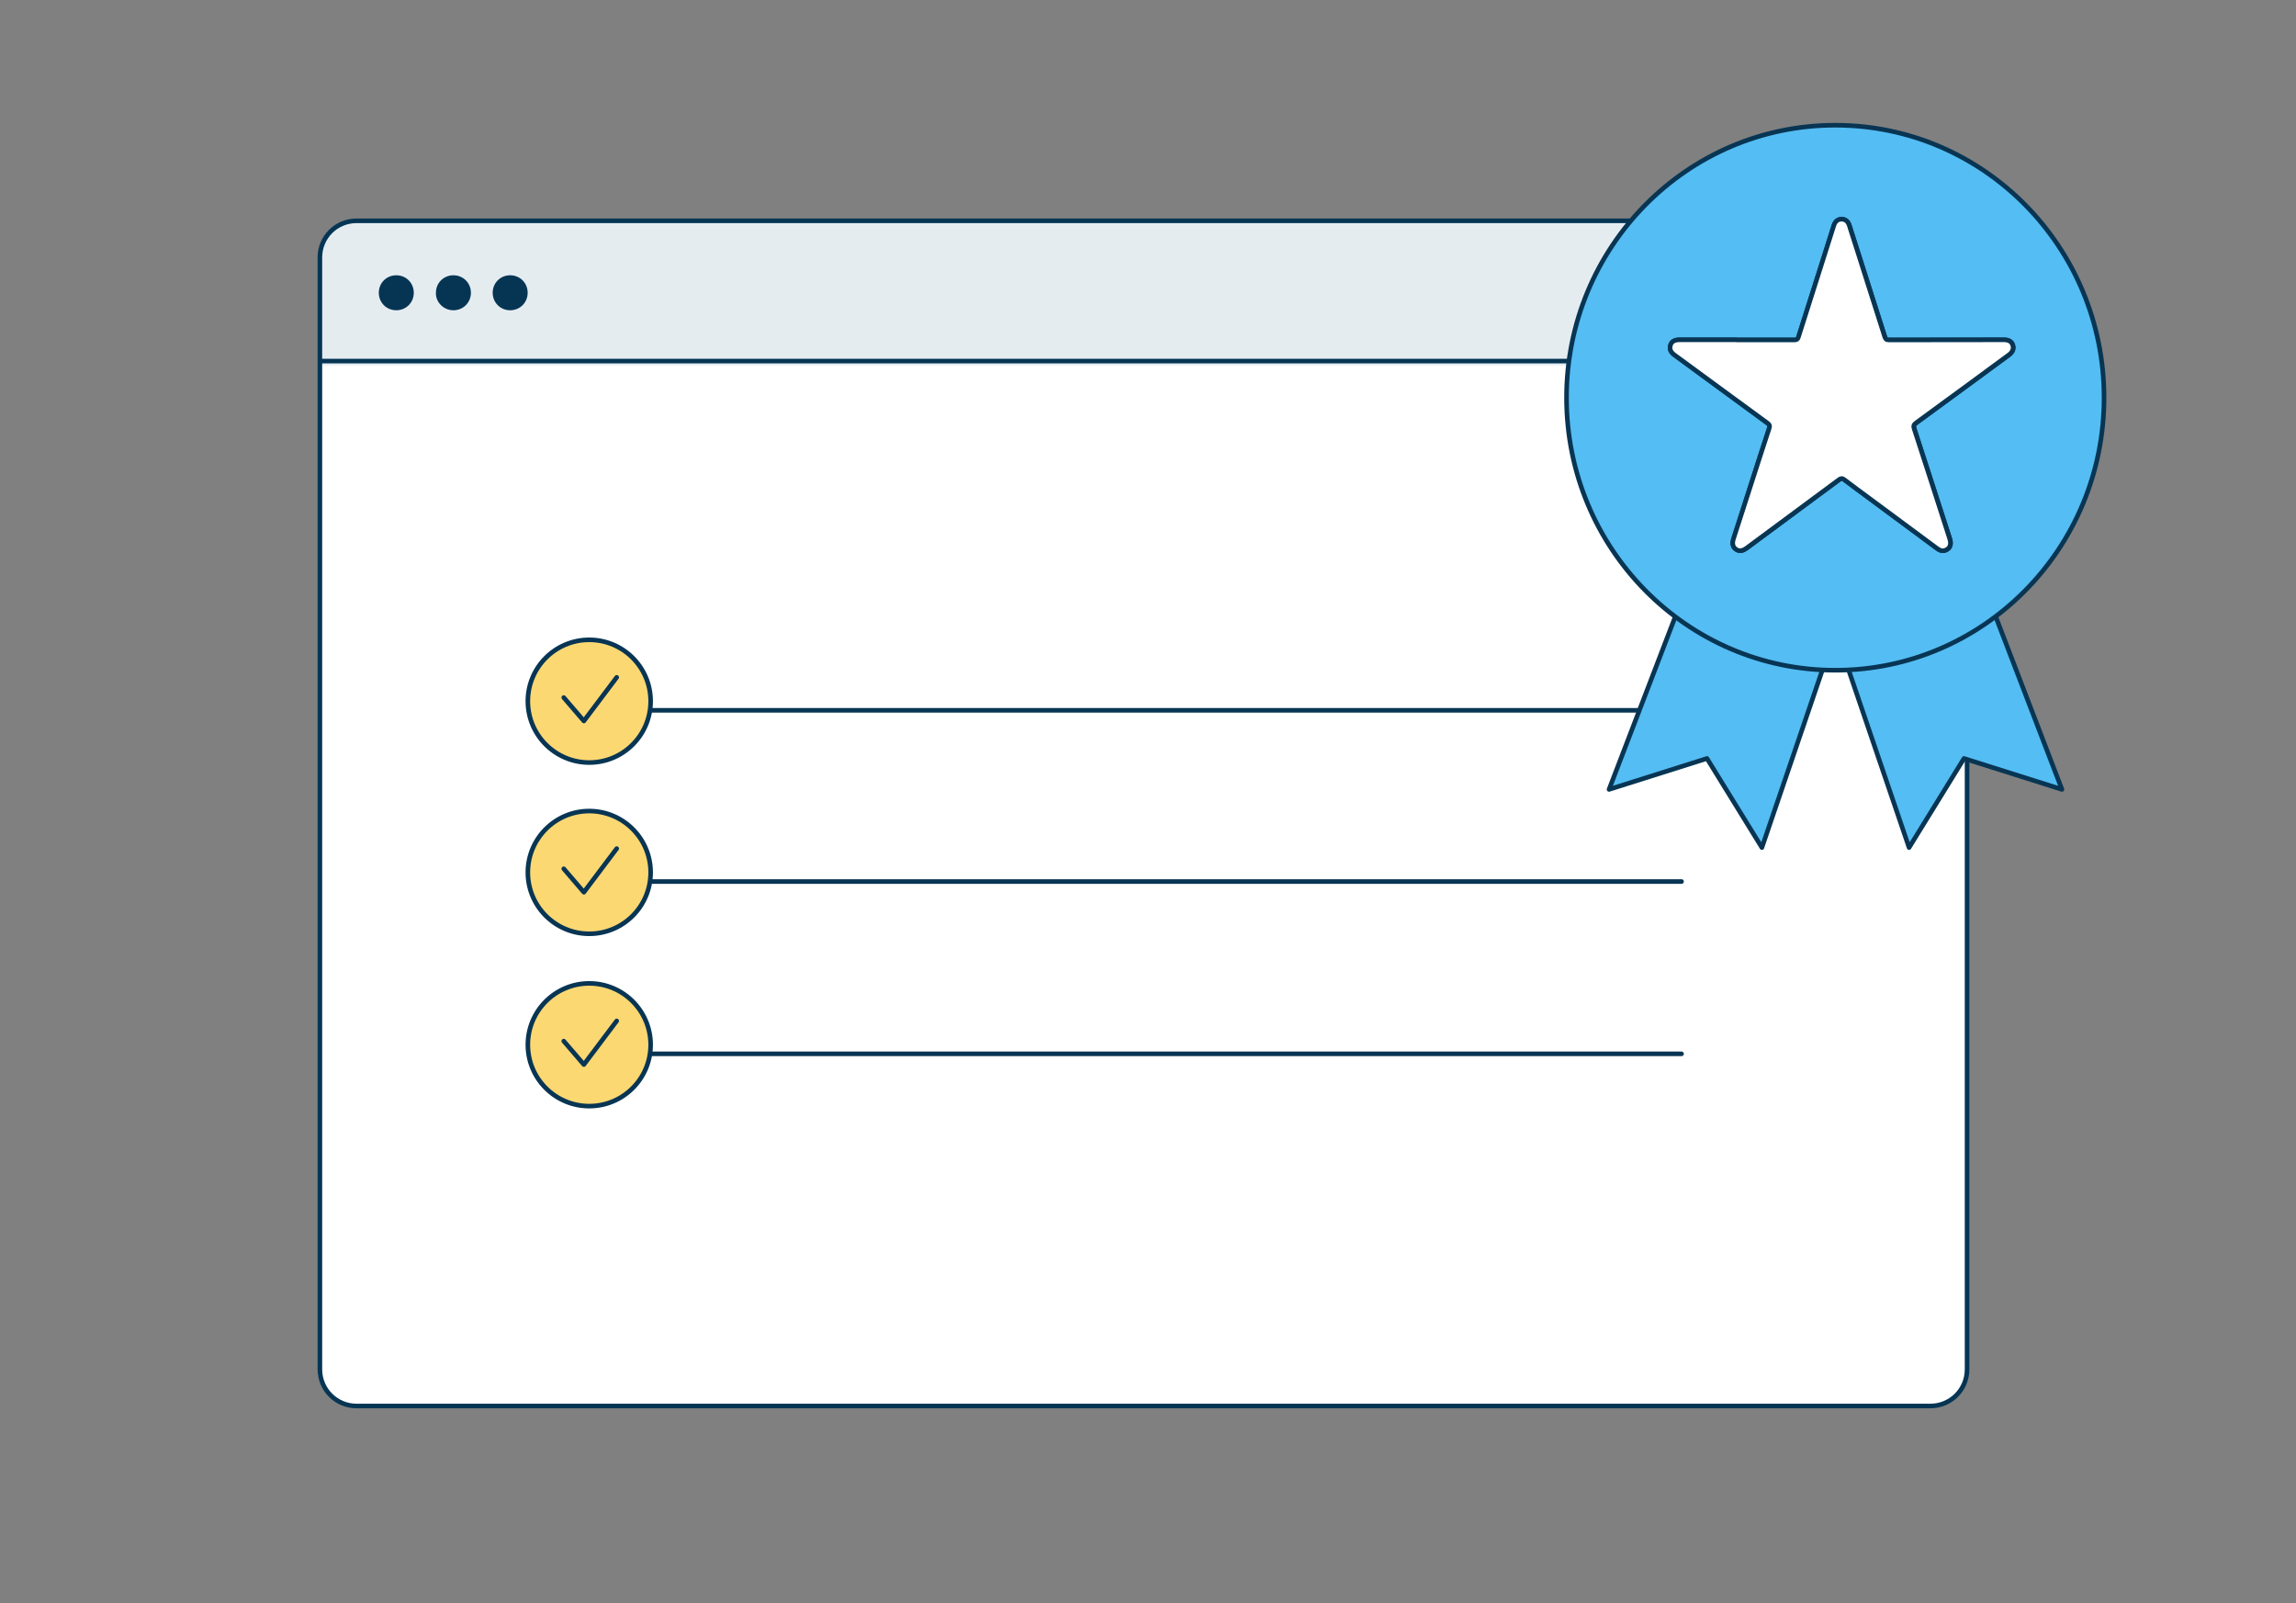
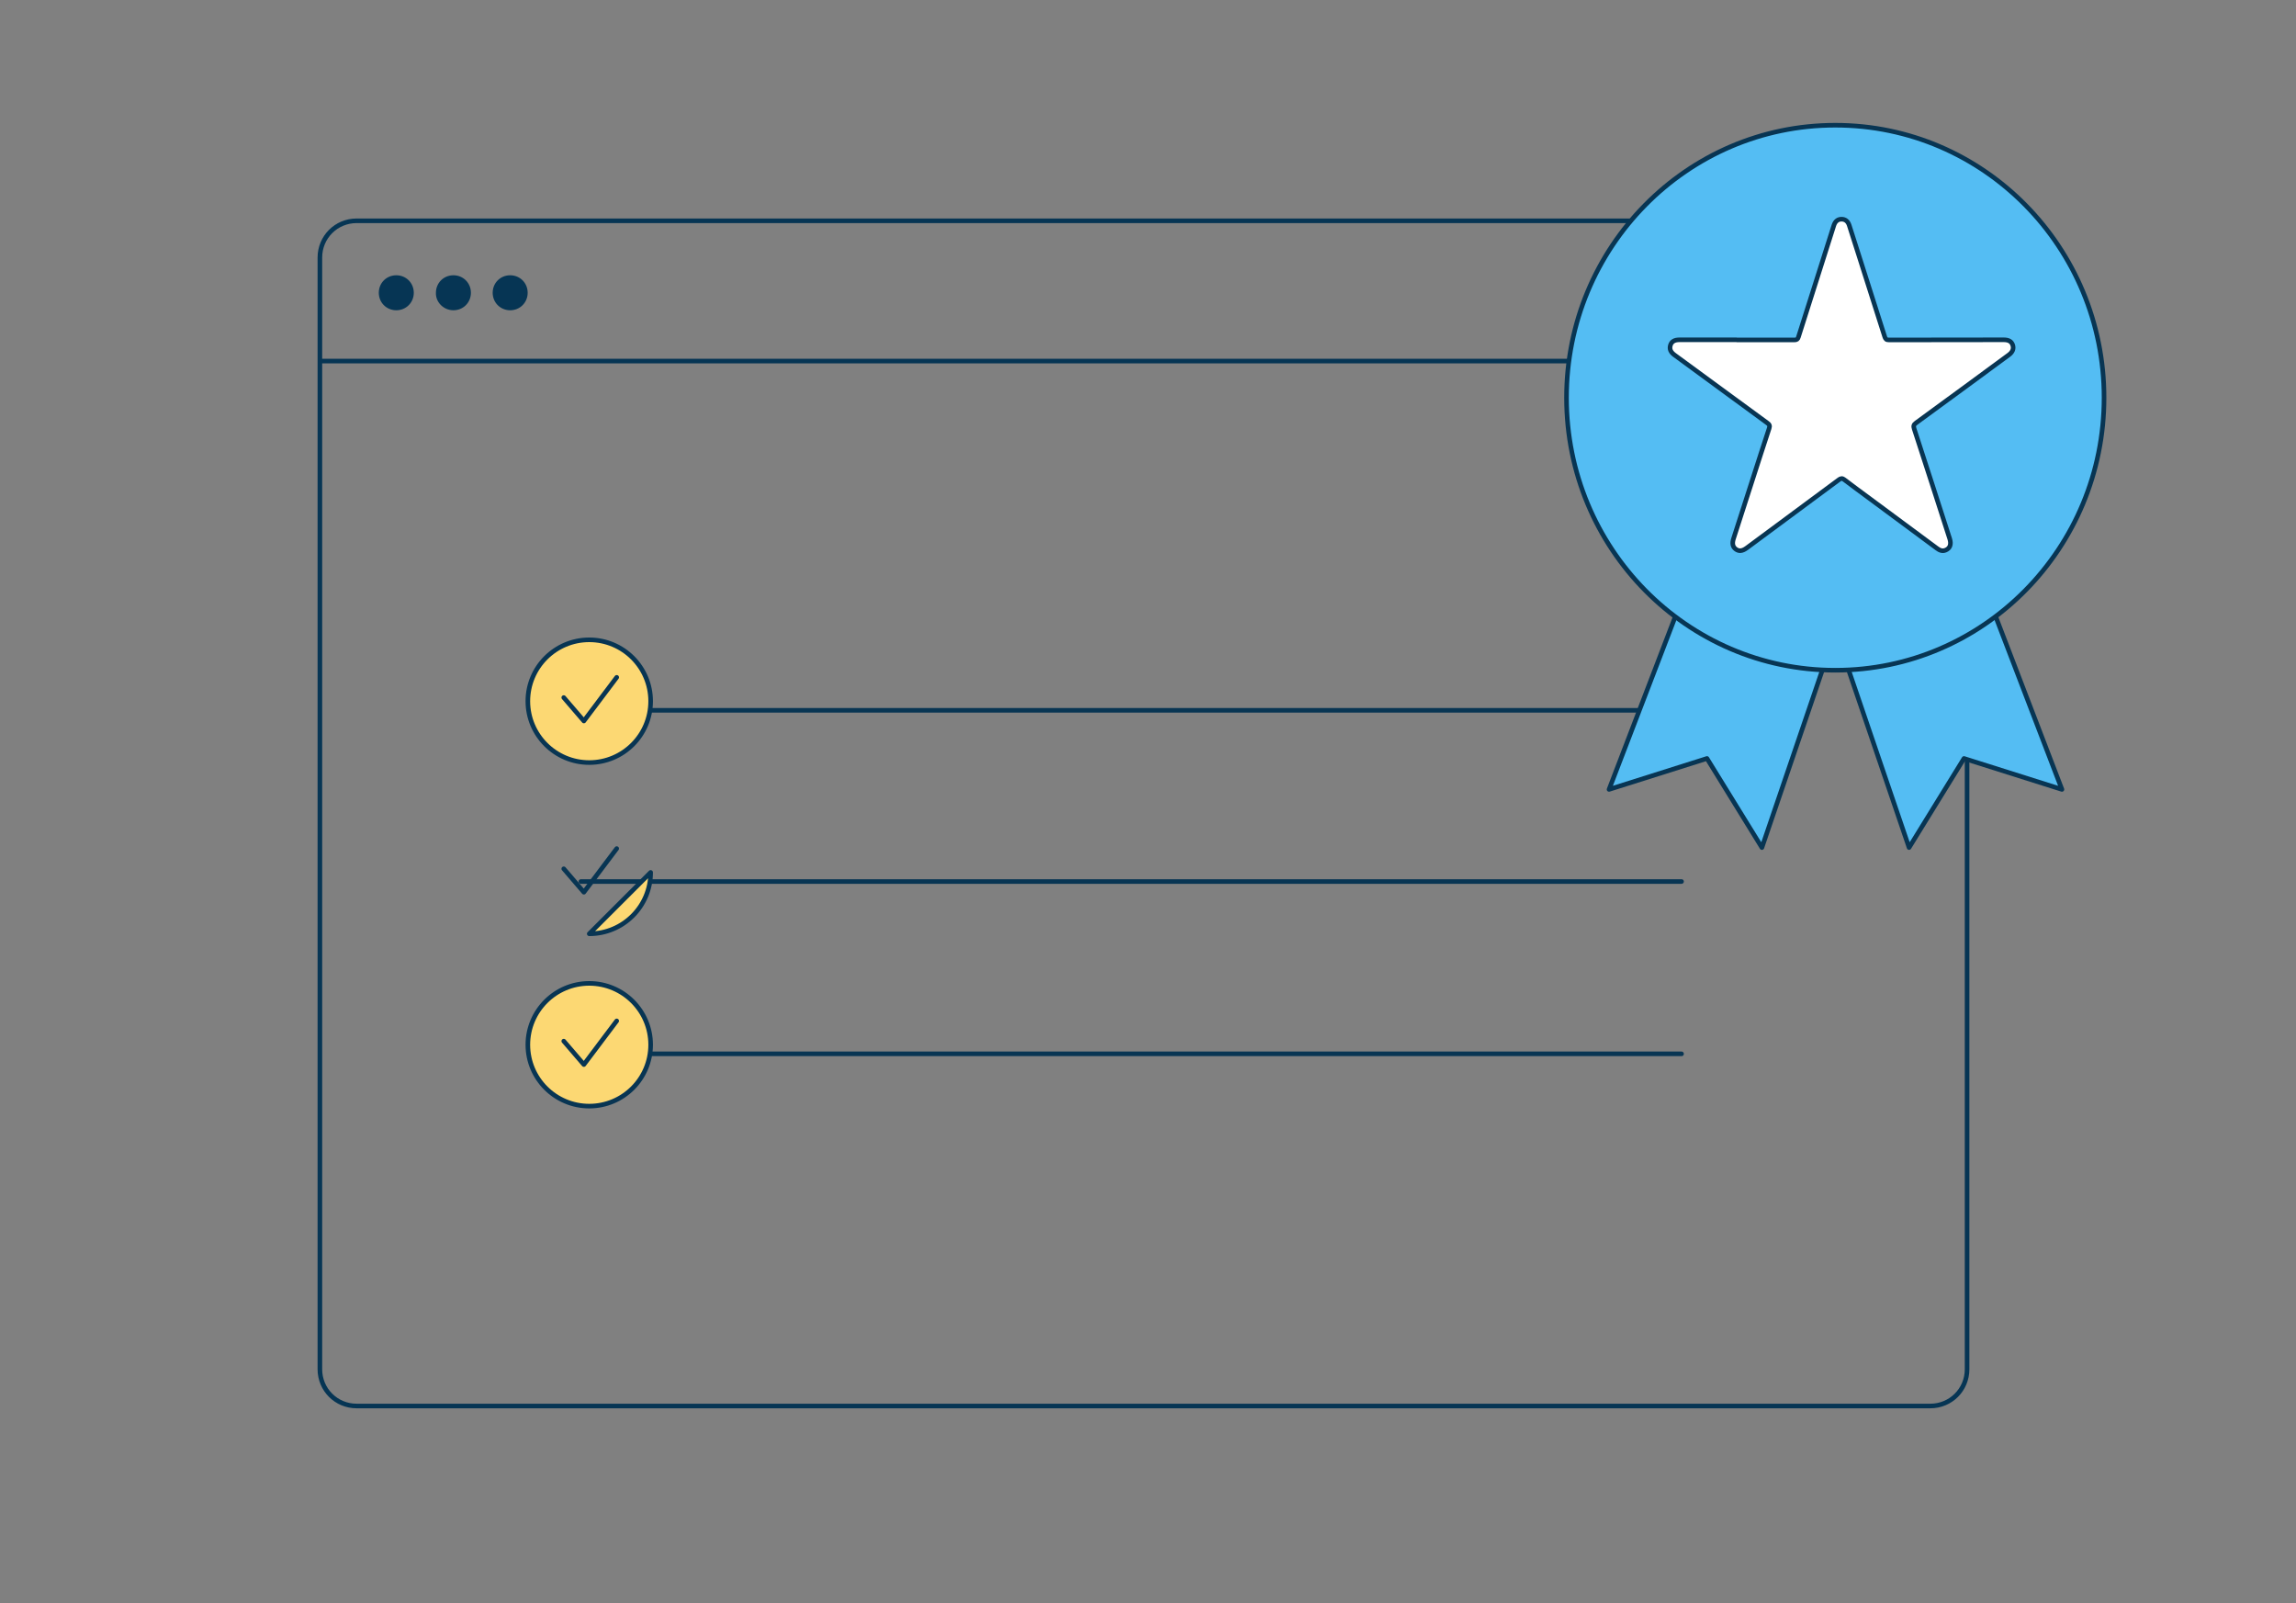
<svg xmlns="http://www.w3.org/2000/svg" id="Layer_1" viewBox="0 0 500 349.08">
  <rect x="0" y="0" width="500" height="349.08" fill="#808080" stroke="none" />
  <defs>
    <style>.cls-1{fill:#54bdf3;}.cls-1,.cls-2,.cls-3,.cls-4{stroke:#083553;stroke-linecap:round;stroke-linejoin:round;}.cls-2{fill:#fcd873;}.cls-3,.cls-5{fill:#fff;}.cls-4,.cls-6{fill:none;}.cls-7{fill:#e5ecf0;}.cls-8{fill:#063554;}.cls-6{stroke:#063554;}</style>
  </defs>
-   <path class="cls-7" d="m77.5,48.31c-4.44,0-8,3.55-8,8v242.04c0,4.44,3.55,8,8,8h342.71c4.44,0,8-3.55,8-8V56.31c0-4.44-3.55-8-8-8H77.5Z" />
-   <path class="cls-5" d="m69.23,79.58v218.45c0,4.44,3.55,8,8,8h342.71c4.44,0,8-3.55,8-8V79.58H69.23Z" />
  <path class="cls-6" d="m77.66,48.07c-4.44,0-8,3.55-8,8v242.04c0,4.44,3.55,8,8,8h342.71c4.44,0,8-3.55,8-8V56.07c0-4.44-3.55-8-8-8H77.66Z" />
  <line class="cls-6" x1="69.58" y1="78.61" x2="428.44" y2="78.61" />
  <path class="cls-8" d="m86.3,67.05c1.86,0,3.31-1.45,3.31-3.31s-1.45-3.31-3.31-3.31-3.31,1.45-3.31,3.31,1.45,3.31,3.31,3.31" />
  <path class="cls-6" d="m86.3,67.05c1.86,0,3.31-1.45,3.31-3.31s-1.45-3.31-3.31-3.31-3.31,1.45-3.31,3.31,1.45,3.31,3.31,3.31Z" />
  <path class="cls-8" d="m98.74,67.05c1.86,0,3.31-1.45,3.31-3.31s-1.45-3.31-3.31-3.31-3.31,1.45-3.31,3.31c-.08,1.78,1.45,3.31,3.31,3.31" />
  <path class="cls-6" d="m98.74,67.05c1.86,0,3.31-1.45,3.31-3.31s-1.45-3.31-3.31-3.31-3.31,1.45-3.31,3.31c-.08,1.78,1.45,3.31,3.31,3.31Z" />
  <path class="cls-8" d="m111.1,67.05c1.86,0,3.31-1.45,3.31-3.31s-1.45-3.31-3.31-3.31-3.31,1.45-3.31,3.31,1.45,3.31,3.31,3.31" />
  <path class="cls-6" d="m111.1,67.05c1.86,0,3.31-1.45,3.31-3.31s-1.45-3.31-3.31-3.31-3.31,1.45-3.31,3.31,1.45,3.31,3.31,3.31Z" />
  <line class="cls-2" x1="126.51" y1="154.65" x2="366.19" y2="154.65" />
  <path class="cls-2" d="m128.32,166.02c7.39,0,13.37-5.98,13.37-13.36s-5.99-13.36-13.37-13.36-13.37,5.98-13.37,13.36,5.99,13.36,13.37,13.36Z" />
  <path class="cls-4" d="m122.77,151.87l4.38,5.1,7.15-9.5" />
  <line class="cls-2" x1="126.51" y1="191.92" x2="366.19" y2="191.92" />
-   <path class="cls-2" d="m128.32,203.3c7.39,0,13.37-5.98,13.37-13.36s-5.99-13.36-13.37-13.36-13.37,5.98-13.37,13.36,5.99,13.36,13.37,13.36Z" />
+   <path class="cls-2" d="m128.32,203.3c7.39,0,13.37-5.98,13.37-13.36Z" />
  <path class="cls-4" d="m122.77,189.15l4.38,5.1,7.15-9.5" />
  <line class="cls-2" x1="126.51" y1="229.44" x2="366.19" y2="229.44" />
  <path class="cls-2" d="m128.32,240.82c7.39,0,13.37-5.98,13.37-13.36s-5.99-13.36-13.37-13.36-13.37,5.98-13.37,13.36,5.99,13.36,13.37,13.36Z" />
  <path class="cls-4" d="m122.77,226.67l4.38,5.1,7.15-9.5" />
  <polygon class="cls-1" points="404.26 124.15 383.69 184.53 371.73 165.13 350.4 171.87 373.17 112.49 404.26 124.15" />
  <polygon class="cls-1" points="395.18 124.15 415.74 184.53 427.7 165.13 449.03 171.87 426.26 112.49 395.18 124.15" />
  <ellipse class="cls-1" cx="399.67" cy="86.59" rx="58.53" ry="59.33" />
-   <path class="cls-3" d="m378.19,74h0c-4.14-.01-8.28-.01-12.42-.01-1.09,0-1.73.38-1.97,1.18-.25.82.03,1.5.91,2.14,6.73,4.93,13.45,9.87,20.19,14.79.46.34.58.62.4,1.18-1.25,3.77-2.46,7.56-3.68,11.34-1.36,4.22-2.72,8.44-4.08,12.66-.34,1.05-.18,1.78.48,2.28.69.52,1.43.45,2.35-.22.08-.06.17-.12.25-.18,6.62-4.9,13.25-9.8,19.87-14.71.42-.31.71-.37,1.16-.02,1.89,1.45,3.82,2.85,5.74,4.27,4.81,3.56,9.62,7.11,14.43,10.68.58.43,1.17.7,1.89.41.97-.39,1.3-1.27.91-2.48-2.57-7.98-5.14-15.96-7.74-23.94-.2-.62-.1-.92.42-1.3,6.74-4.92,13.46-9.86,20.18-14.79.84-.62,1.12-1.36.85-2.17-.26-.76-.89-1.13-1.94-1.12-8.33,0-16.67,0-25,.03-.58,0-.77-.21-.93-.71-1.85-5.86-3.72-11.71-5.59-17.56-.71-2.23-1.42-4.47-2.14-6.7-.28-.87-.87-1.31-1.66-1.32-.79,0-1.36.44-1.66,1.3-.05.14-.1.29-.14.44-2.53,7.97-5.07,15.93-7.59,23.9-.16.5-.37.66-.89.65-4.19-.03-8.38-.01-12.57-.01Z" />
  <path class="cls-3" d="m378.19,74c4.19,0,8.38-.01,12.57.01.52,0,.74-.15.89-.65,2.52-7.97,5.06-15.93,7.59-23.9.05-.15.09-.29.14-.44.3-.86.87-1.31,1.66-1.3.79,0,1.38.45,1.66,1.32.72,2.23,1.42,4.47,2.14,6.7,1.87,5.85,3.74,11.7,5.59,17.56.16.5.35.72.93.71,8.33-.03,16.67-.03,25-.03,1.05,0,1.68.36,1.94,1.12.28.8,0,1.55-.85,2.17-6.72,4.94-13.44,9.88-20.18,14.79-.52.38-.62.68-.42,1.3,2.6,7.97,5.17,15.95,7.74,23.94.39,1.22.06,2.09-.91,2.48-.72.29-1.31.02-1.89-.41-4.81-3.56-9.62-7.12-14.43-10.68-1.92-1.42-3.84-2.82-5.74-4.27-.45-.34-.74-.29-1.16.02-6.62,4.91-13.24,9.81-19.87,14.71-.08.06-.16.12-.25.18-.92.67-1.66.74-2.35.22-.66-.5-.82-1.23-.48-2.28,1.36-4.22,2.72-8.44,4.08-12.66,1.22-3.78,2.43-7.57,3.68-11.34.19-.56.07-.85-.4-1.18-6.74-4.92-13.46-9.86-20.19-14.79-.88-.64-1.16-1.32-.91-2.14.24-.8.89-1.18,1.97-1.18,4.14,0,8.28,0,12.42,0h0Z" />
</svg>